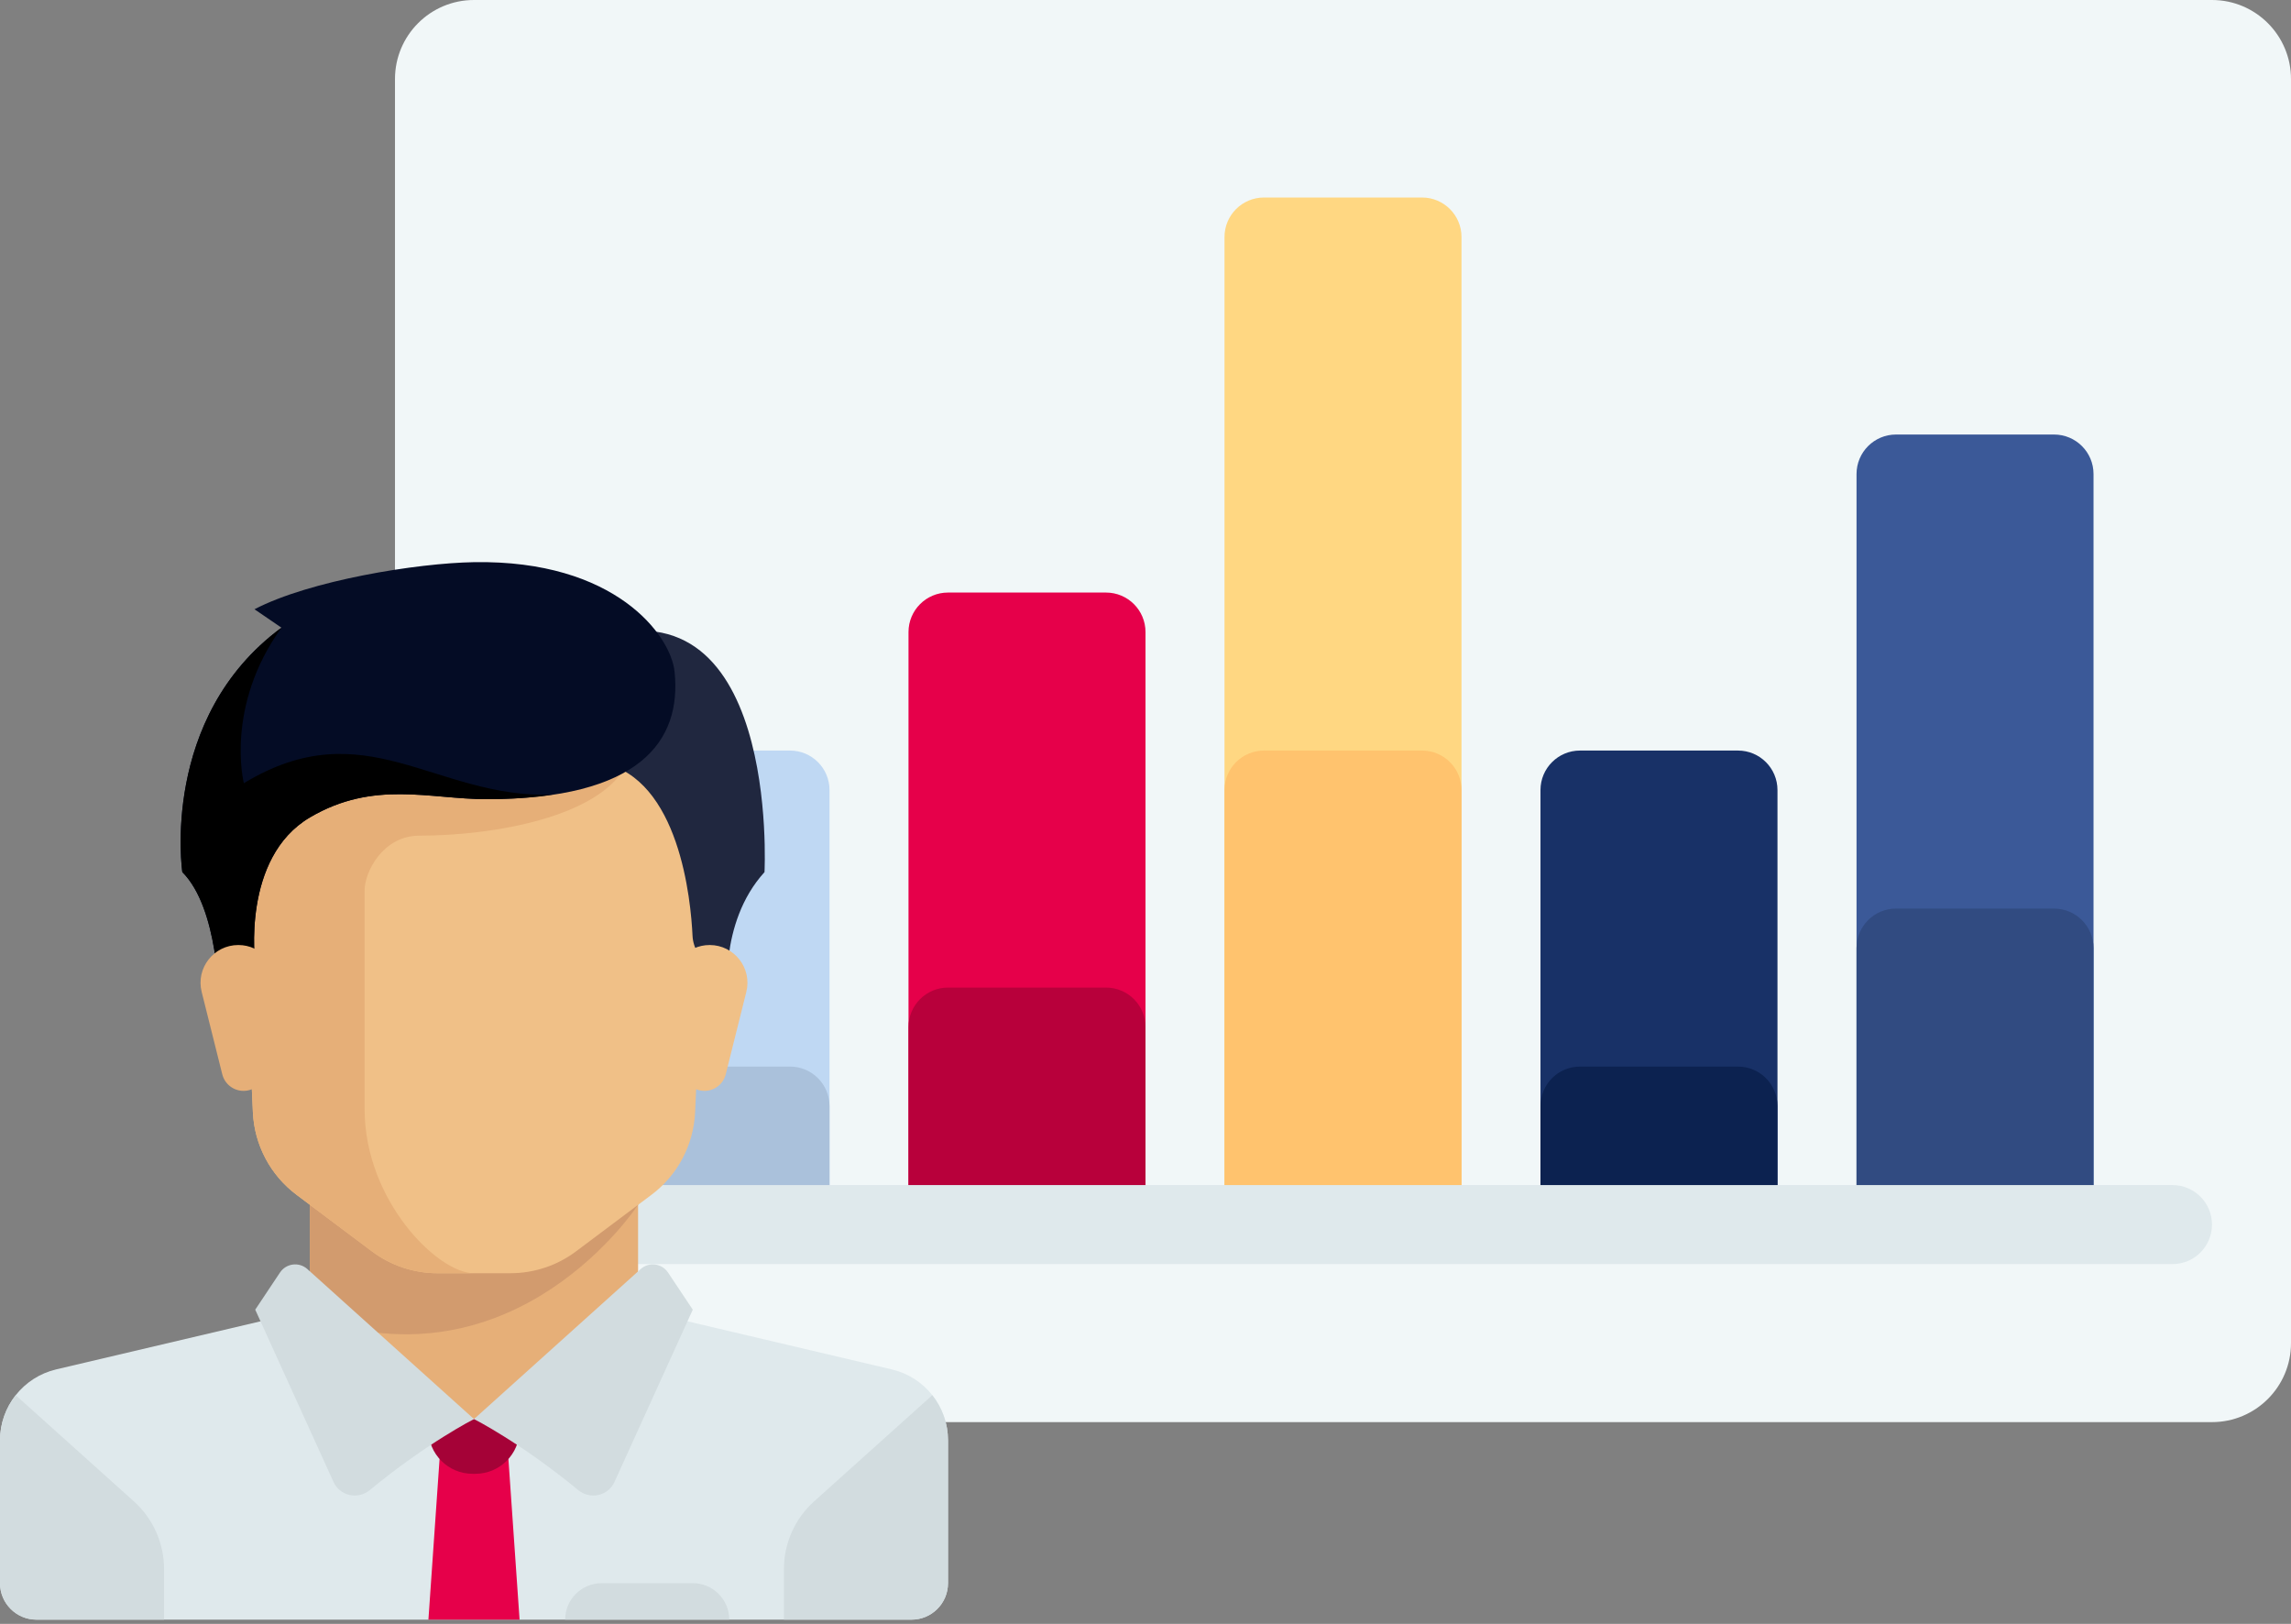
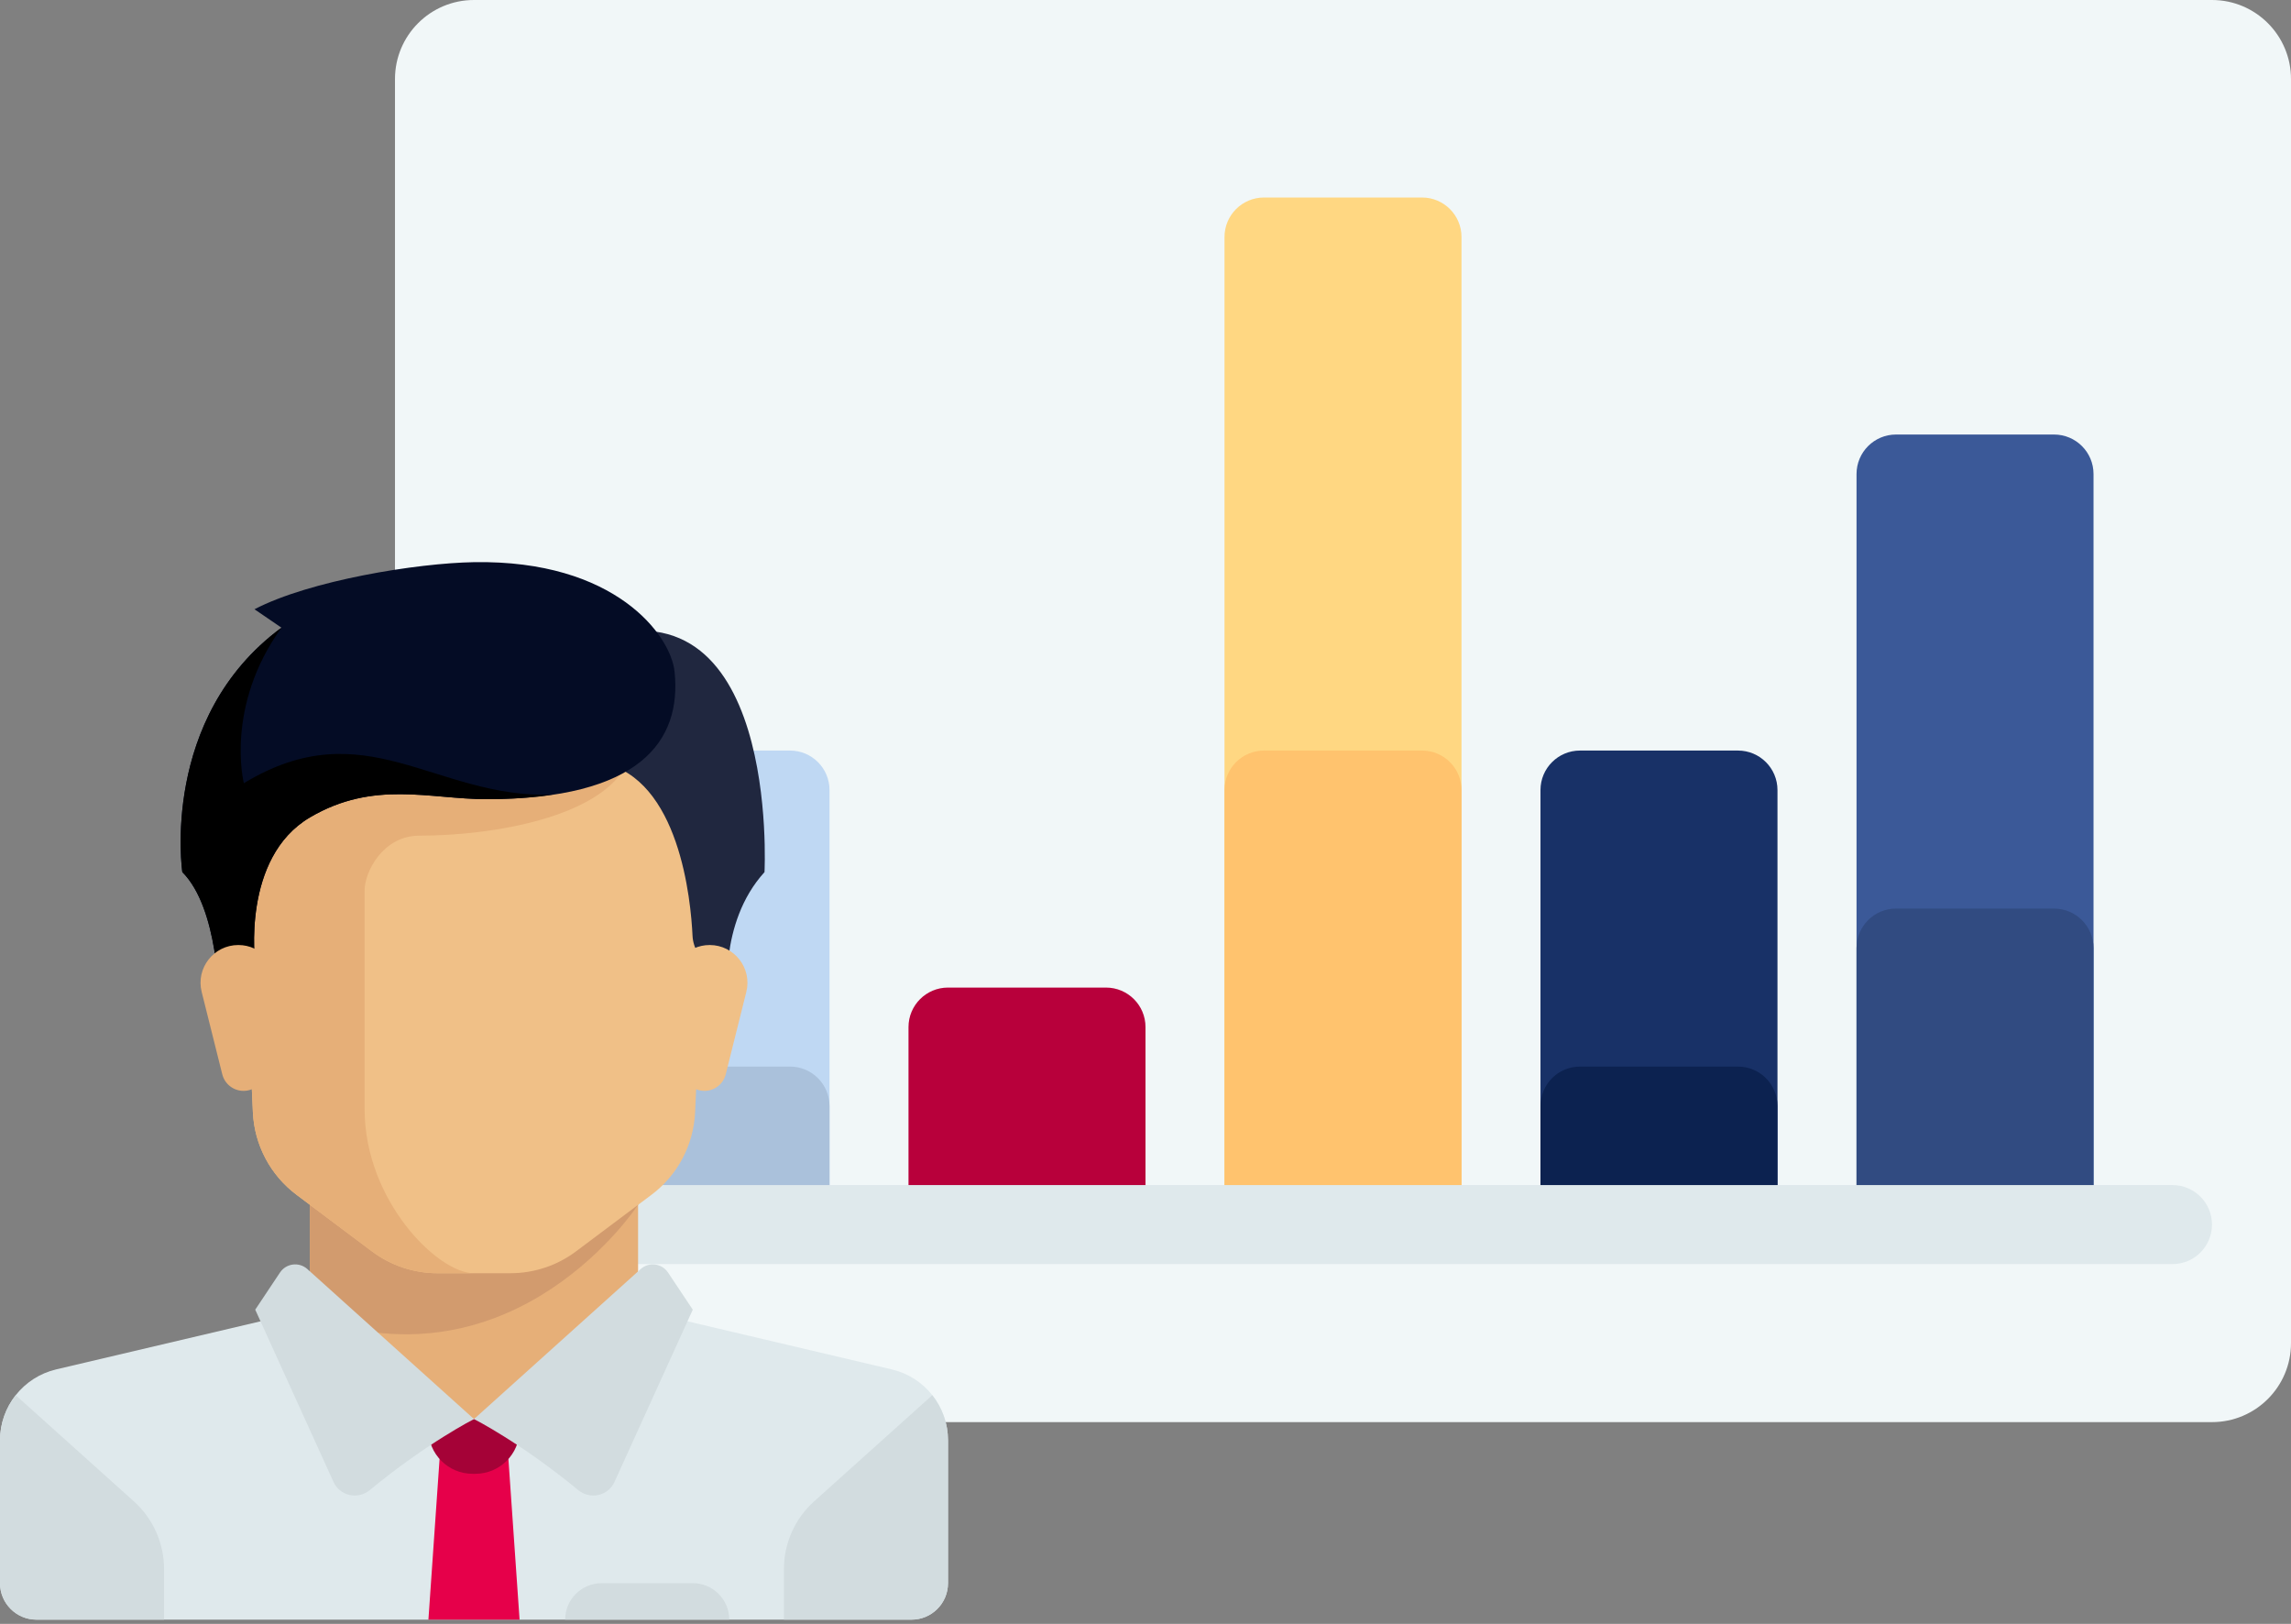
<svg xmlns="http://www.w3.org/2000/svg" width="103" height="73" viewBox="0 0 103 73" fill="none">
  <rect x="0" y="0" width="103" height="73" fill="#808080" stroke="none" />
  <path d="M21.309 63.931H99.448C101.409 63.931 103 62.341 103 60.38V3.552C103 1.59 101.409 0 99.448 0H21.309C19.348 0 17.758 1.59 17.758 3.552V60.38C17.758 62.341 19.348 63.931 21.309 63.931Z" fill="#F1F7F8" />
  <path d="M63.931 55.052H56.828C55.847 55.052 55.052 54.256 55.052 53.276V10.655C55.052 9.674 55.847 8.879 56.828 8.879H63.931C64.912 8.879 65.707 9.674 65.707 10.655V53.276C65.707 54.256 64.912 55.052 63.931 55.052Z" fill="#FFD782" />
  <path d="M63.931 55.051H56.828C55.847 55.051 55.052 54.256 55.052 53.275V35.517C55.052 34.536 55.847 33.741 56.828 33.741H63.931C64.912 33.741 65.707 34.536 65.707 35.517V53.275C65.707 54.256 64.912 55.051 63.931 55.051Z" fill="#FFC36E" />
  <path d="M78.137 55.051H71.034C70.053 55.051 69.258 54.256 69.258 53.275V35.517C69.258 34.536 70.053 33.741 71.034 33.741H78.137C79.118 33.741 79.913 34.536 79.913 35.517V53.275C79.913 54.256 79.118 55.051 78.137 55.051Z" fill="#183167" />
-   <path d="M78.137 55.052H71.034C70.053 55.052 69.258 54.257 69.258 53.276V49.724C69.258 48.743 70.053 47.948 71.034 47.948H78.137C79.118 47.948 79.913 48.743 79.913 49.724V53.276C79.913 54.257 79.118 55.052 78.137 55.052Z" fill="#0C2250" />
+   <path d="M78.137 55.052H71.034C70.053 55.052 69.258 54.257 69.258 53.276V49.724C69.258 48.743 70.053 47.948 71.034 47.948H78.137C79.118 47.948 79.913 48.743 79.913 49.724V53.276C79.913 54.257 79.118 55.052 78.137 55.052" fill="#0C2250" />
  <path d="M35.518 55.051H28.415C27.434 55.051 26.639 54.256 26.639 53.275V35.517C26.639 34.536 27.434 33.741 28.415 33.741H35.518C36.499 33.741 37.294 34.536 37.294 35.517V53.275C37.294 54.256 36.499 55.051 35.518 55.051Z" fill="#BFD8F3" />
  <path d="M92.346 55.051H85.243C84.262 55.051 83.467 54.256 83.467 53.275V21.31C83.467 20.329 84.262 19.534 85.243 19.534H92.346C93.327 19.534 94.122 20.329 94.122 21.31V53.275C94.122 54.256 93.327 55.051 92.346 55.051Z" fill="#3B5998" />
  <path d="M92.346 55.052H85.243C84.262 55.052 83.467 54.257 83.467 53.276V42.621C83.467 41.64 84.262 40.845 85.243 40.845H92.346C93.327 40.845 94.122 41.64 94.122 42.621V53.276C94.122 54.257 93.327 55.052 92.346 55.052Z" fill="#314B81" />
-   <path d="M49.724 55.052H42.621C41.64 55.052 40.845 54.257 40.845 53.276V28.414C40.845 27.433 41.64 26.638 42.621 26.638H49.724C50.705 26.638 51.5 27.433 51.5 28.414V53.276C51.5 54.257 50.705 55.052 49.724 55.052Z" fill="#E6004A" />
  <path d="M49.724 55.051H42.621C41.64 55.051 40.845 54.256 40.845 53.275V46.172C40.845 45.191 41.64 44.396 42.621 44.396H49.724C50.705 44.396 51.5 45.191 51.5 46.172V53.275C51.5 54.256 50.705 55.051 49.724 55.051Z" fill="#B8003B" />
  <path d="M35.518 55.052H28.415C27.434 55.052 26.639 54.257 26.639 53.276V49.724C26.639 48.743 27.434 47.948 28.415 47.948H35.518C36.499 47.948 37.294 48.743 37.294 49.724V53.276C37.294 54.257 36.499 55.052 35.518 55.052Z" fill="#AAC1DB" />
  <path d="M97.672 56.827H23.085C22.105 56.827 21.31 56.032 21.31 55.051C21.31 54.071 22.105 53.275 23.085 53.275H97.672C98.653 53.275 99.448 54.071 99.448 55.051C99.448 56.032 98.653 56.827 97.672 56.827Z" fill="#DFE9EC" />
  <path d="M28.687 58.877V53.139H13.934V58.877L21.31 65.434L28.687 58.877Z" fill="#E6AF78" />
  <path d="M40.093 61.561L29.951 59.174C29.798 59.138 29.657 59.077 29.525 59.003L21.311 63.795L13.416 58.771C13.212 58.964 12.958 59.106 12.67 59.174L2.528 61.56C1.047 61.909 0 63.231 0 64.752V71.171C0 72.077 0.734 72.811 1.639 72.811H40.982C41.887 72.811 42.621 72.077 42.621 71.171V64.752C42.621 63.231 41.574 61.909 40.093 61.561Z" fill="#DFE9EC" />
  <path d="M13.934 53.139V59.193C23.226 62.541 28.687 54.161 28.687 54.161V53.139H13.934Z" fill="#D29B6E" />
  <path d="M10.655 34.287L11.37 50.001C11.436 51.469 12.156 52.83 13.332 53.712L16.721 56.253C17.572 56.892 18.607 57.237 19.671 57.237H22.95C24.014 57.237 25.049 56.892 25.9 56.253L29.289 53.712C30.465 52.83 31.184 51.469 31.251 50.001L31.965 34.287H10.655Z" fill="#F0C087" />
  <path d="M18.852 37.567C22.13 37.567 27.048 36.747 28.214 34.288H10.655L11.369 50.002C11.436 51.47 12.156 52.831 13.332 53.712L16.72 56.254C17.572 56.893 18.607 57.238 19.671 57.238H21.31C19.671 57.238 16.392 53.959 16.392 49.861C16.392 47.857 16.392 42.484 16.392 40.025C16.392 39.206 17.212 37.567 18.852 37.567Z" fill="#E6AF78" />
  <path d="M36.604 67.491L41.915 62.72C42.36 63.284 42.621 63.993 42.621 64.752V71.171C42.621 72.077 41.887 72.811 40.982 72.811H35.244V70.54C35.244 69.377 35.738 68.268 36.604 67.491Z" fill="#D2DCDF" />
  <path d="M6.017 67.491L0.706 62.72C0.261 63.284 0 63.993 0 64.752V71.171C0 72.077 0.734 72.811 1.639 72.811H7.377V70.54C7.377 69.377 6.882 68.268 6.017 67.491Z" fill="#D2DCDF" />
  <path d="M23.359 72.81H19.261L19.773 65.434H22.847L23.359 72.81Z" fill="#E6004A" />
  <path d="M23.359 63.795H19.261V64.269C19.261 65.365 20.149 66.254 21.246 66.254H21.373C22.47 66.254 23.359 65.365 23.359 64.269V63.795H23.359Z" fill="#A50237" />
  <path d="M13.819 57.051L21.31 63.794C21.31 63.794 19.212 64.853 16.623 66.988C16.089 67.428 15.281 67.25 14.994 66.62L11.475 58.876L12.588 57.206C12.865 56.79 13.447 56.717 13.819 57.051Z" fill="#D2DCDF" />
  <path d="M28.802 57.051L21.311 63.794C21.311 63.794 23.409 64.853 25.998 66.988C26.532 67.428 27.34 67.25 27.626 66.62L31.146 58.876L30.033 57.206C29.756 56.79 29.174 56.717 28.802 57.051Z" fill="#D2DCDF" />
  <path d="M26.28 28.858L27.049 34.288C30.556 34.99 31.062 40.494 31.135 42.066C31.148 42.352 31.239 42.627 31.394 42.867L32.732 44.943C32.732 44.943 32.274 41.511 34.371 39.206C34.371 39.206 35.091 25.579 26.28 28.858Z" fill="#20273F" />
  <path d="M33.553 44.592L32.628 48.294C32.518 48.733 32.124 49.04 31.672 49.04C31.174 49.04 30.756 48.67 30.694 48.177L30.22 44.391C30.094 43.378 30.883 42.483 31.904 42.483H31.907C33.011 42.484 33.821 43.521 33.553 44.592Z" fill="#F0C087" />
  <path d="M11.441 27.389L12.654 28.217C7.172 32.264 8.197 39.205 8.197 39.205C9.836 40.845 9.836 44.943 9.836 44.943L11.476 43.303C11.476 43.303 10.843 38.568 13.935 36.746C16.803 35.056 19.314 35.927 21.875 35.927C28.739 35.927 30.66 33.34 30.327 30.189C30.155 28.559 27.662 25.164 21.311 25.272C18.748 25.315 13.934 26.091 11.441 27.389Z" fill="#040C25" />
  <path d="M10.963 35.209C10.963 35.209 10.092 31.777 12.654 28.217C7.172 32.264 8.197 39.205 8.197 39.205C9.836 40.844 9.836 44.943 9.836 44.943L11.476 43.303C11.476 43.303 10.843 38.568 13.935 36.746C16.803 35.056 19.314 35.926 21.875 35.926C22.991 35.926 23.964 35.852 24.83 35.724C19.544 35.901 16.427 31.897 10.963 35.209Z" fill="black" />
  <path d="M9.067 44.592L9.993 48.294C10.102 48.733 10.497 49.04 10.949 49.04C11.446 49.04 11.865 48.67 11.927 48.177L12.4 44.391C12.527 43.378 11.737 42.483 10.717 42.483H10.713C9.609 42.484 8.799 43.521 9.067 44.592Z" fill="#E6AF78" />
  <path d="M31.147 71.171H27.049C26.143 71.171 25.409 71.905 25.409 72.81H32.786C32.786 71.905 32.052 71.171 31.147 71.171Z" fill="#D2DCDF" />
</svg>